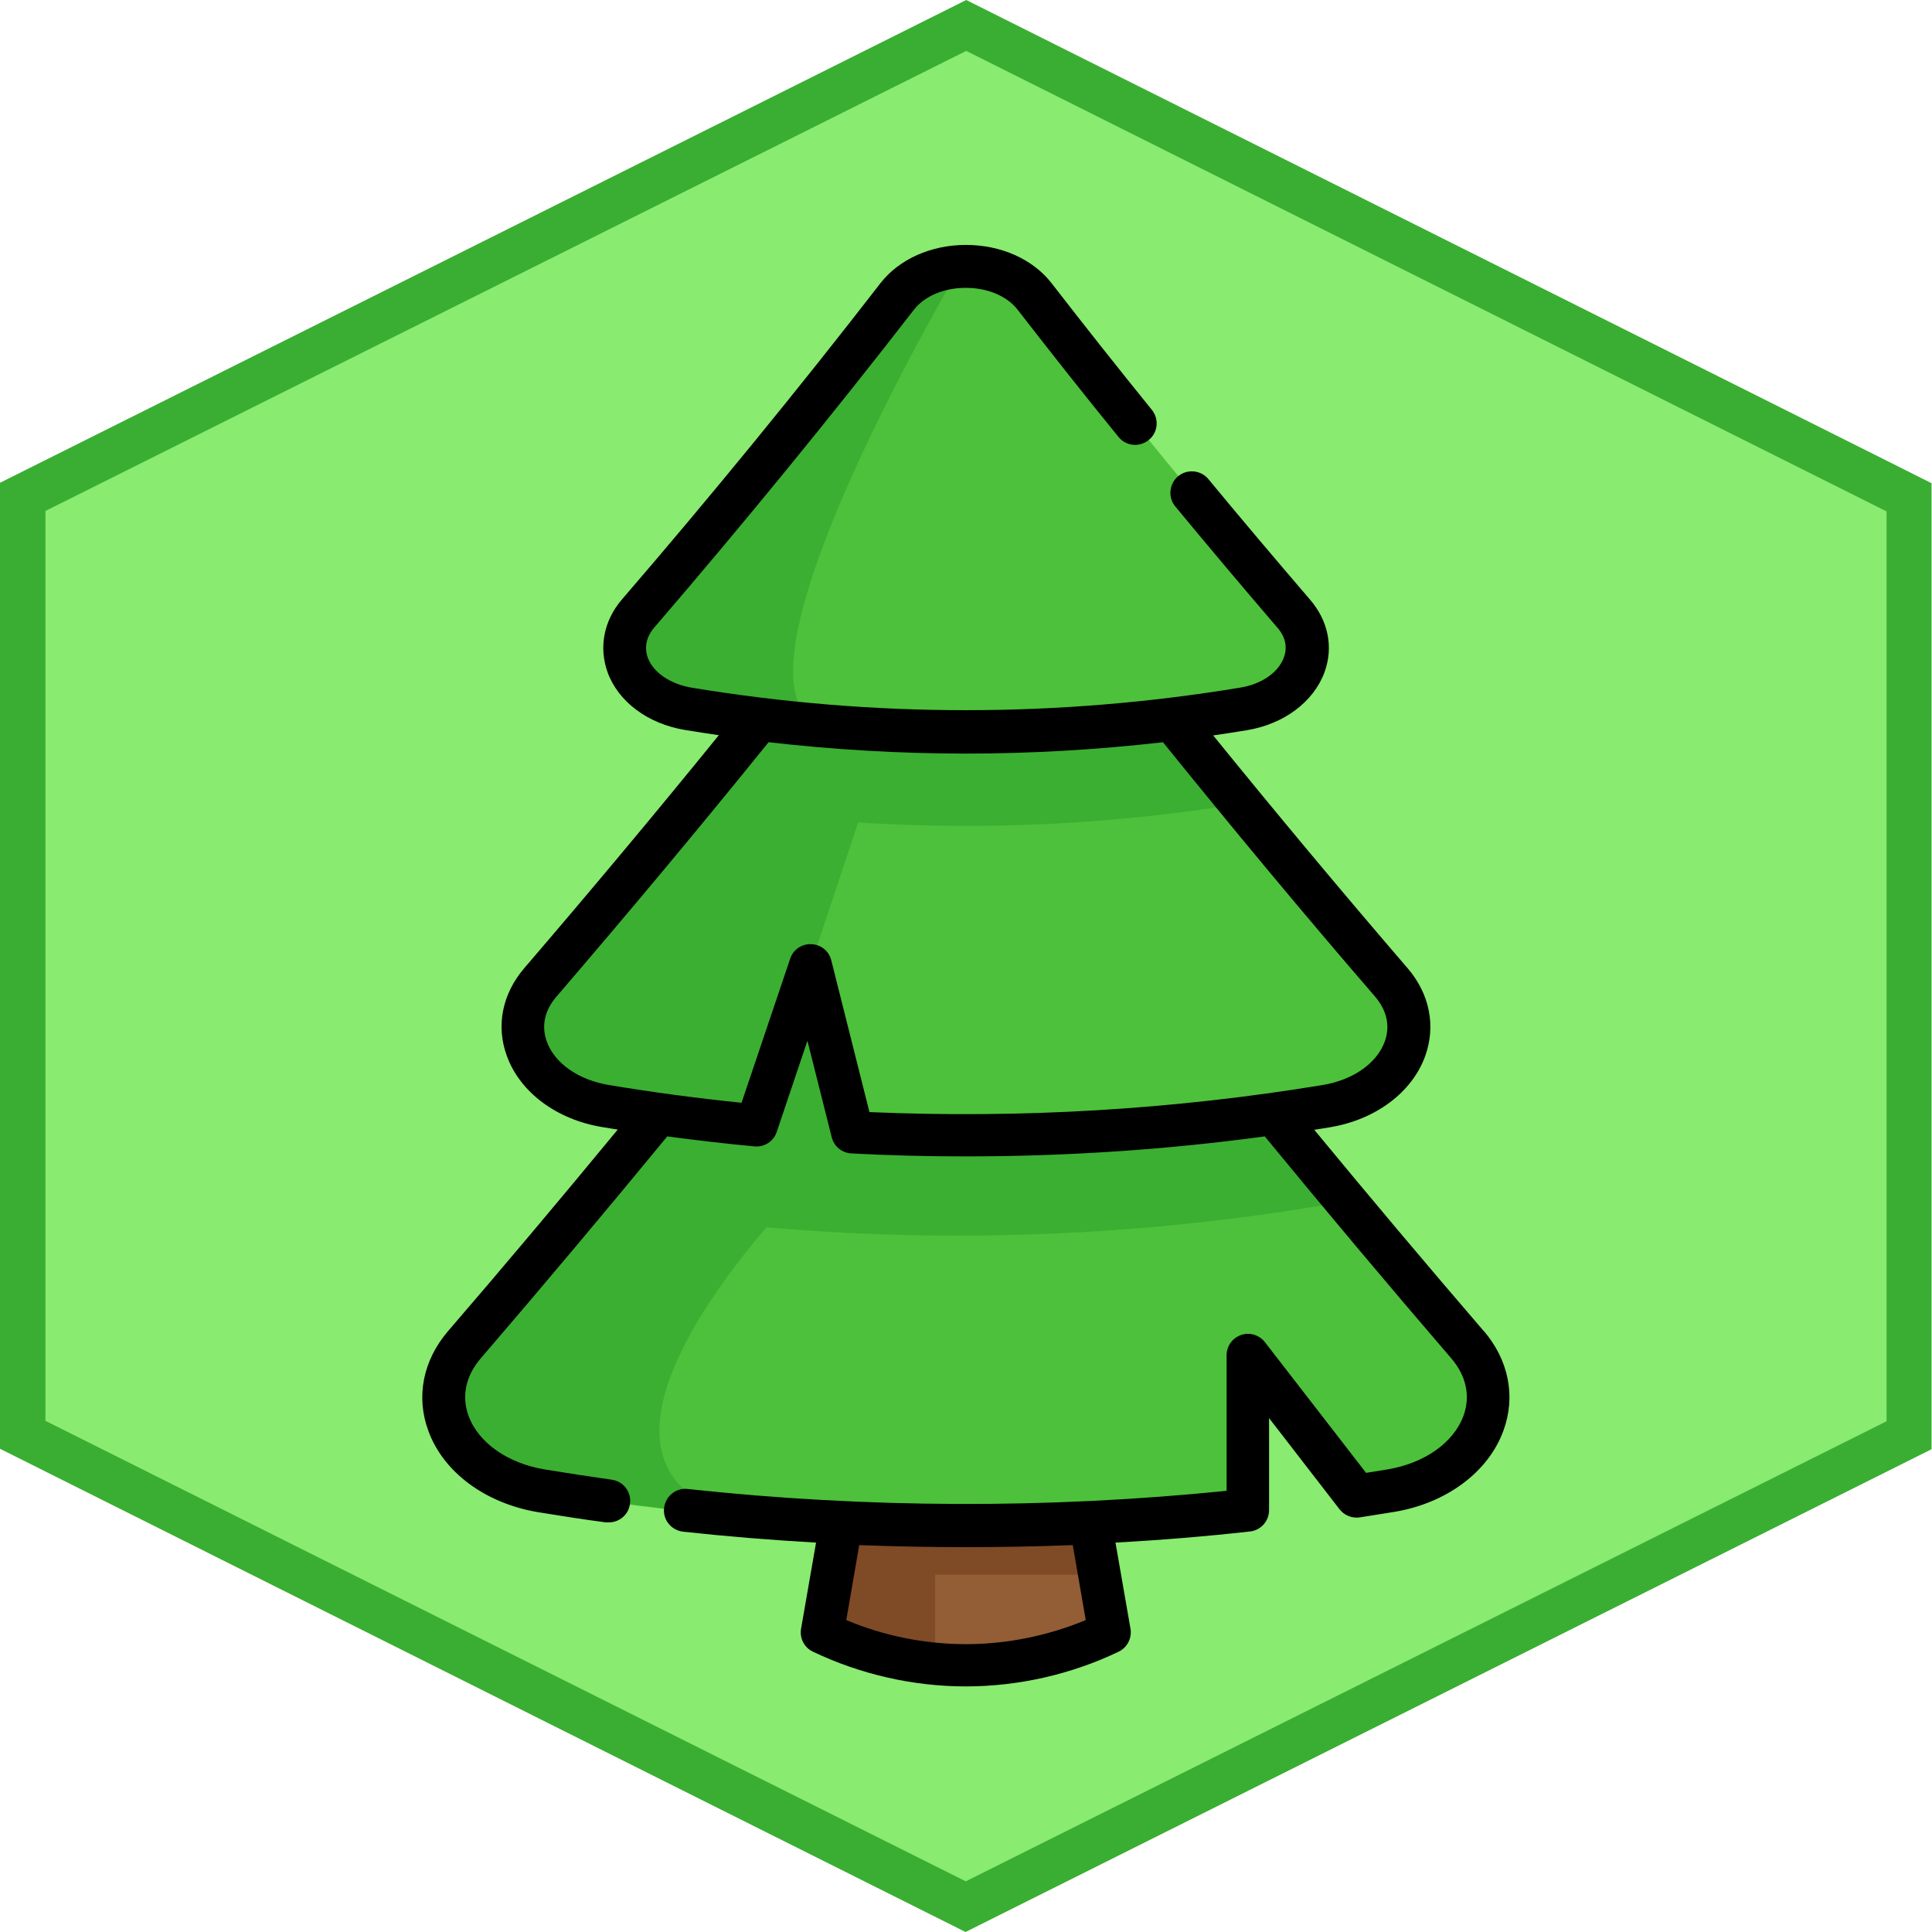
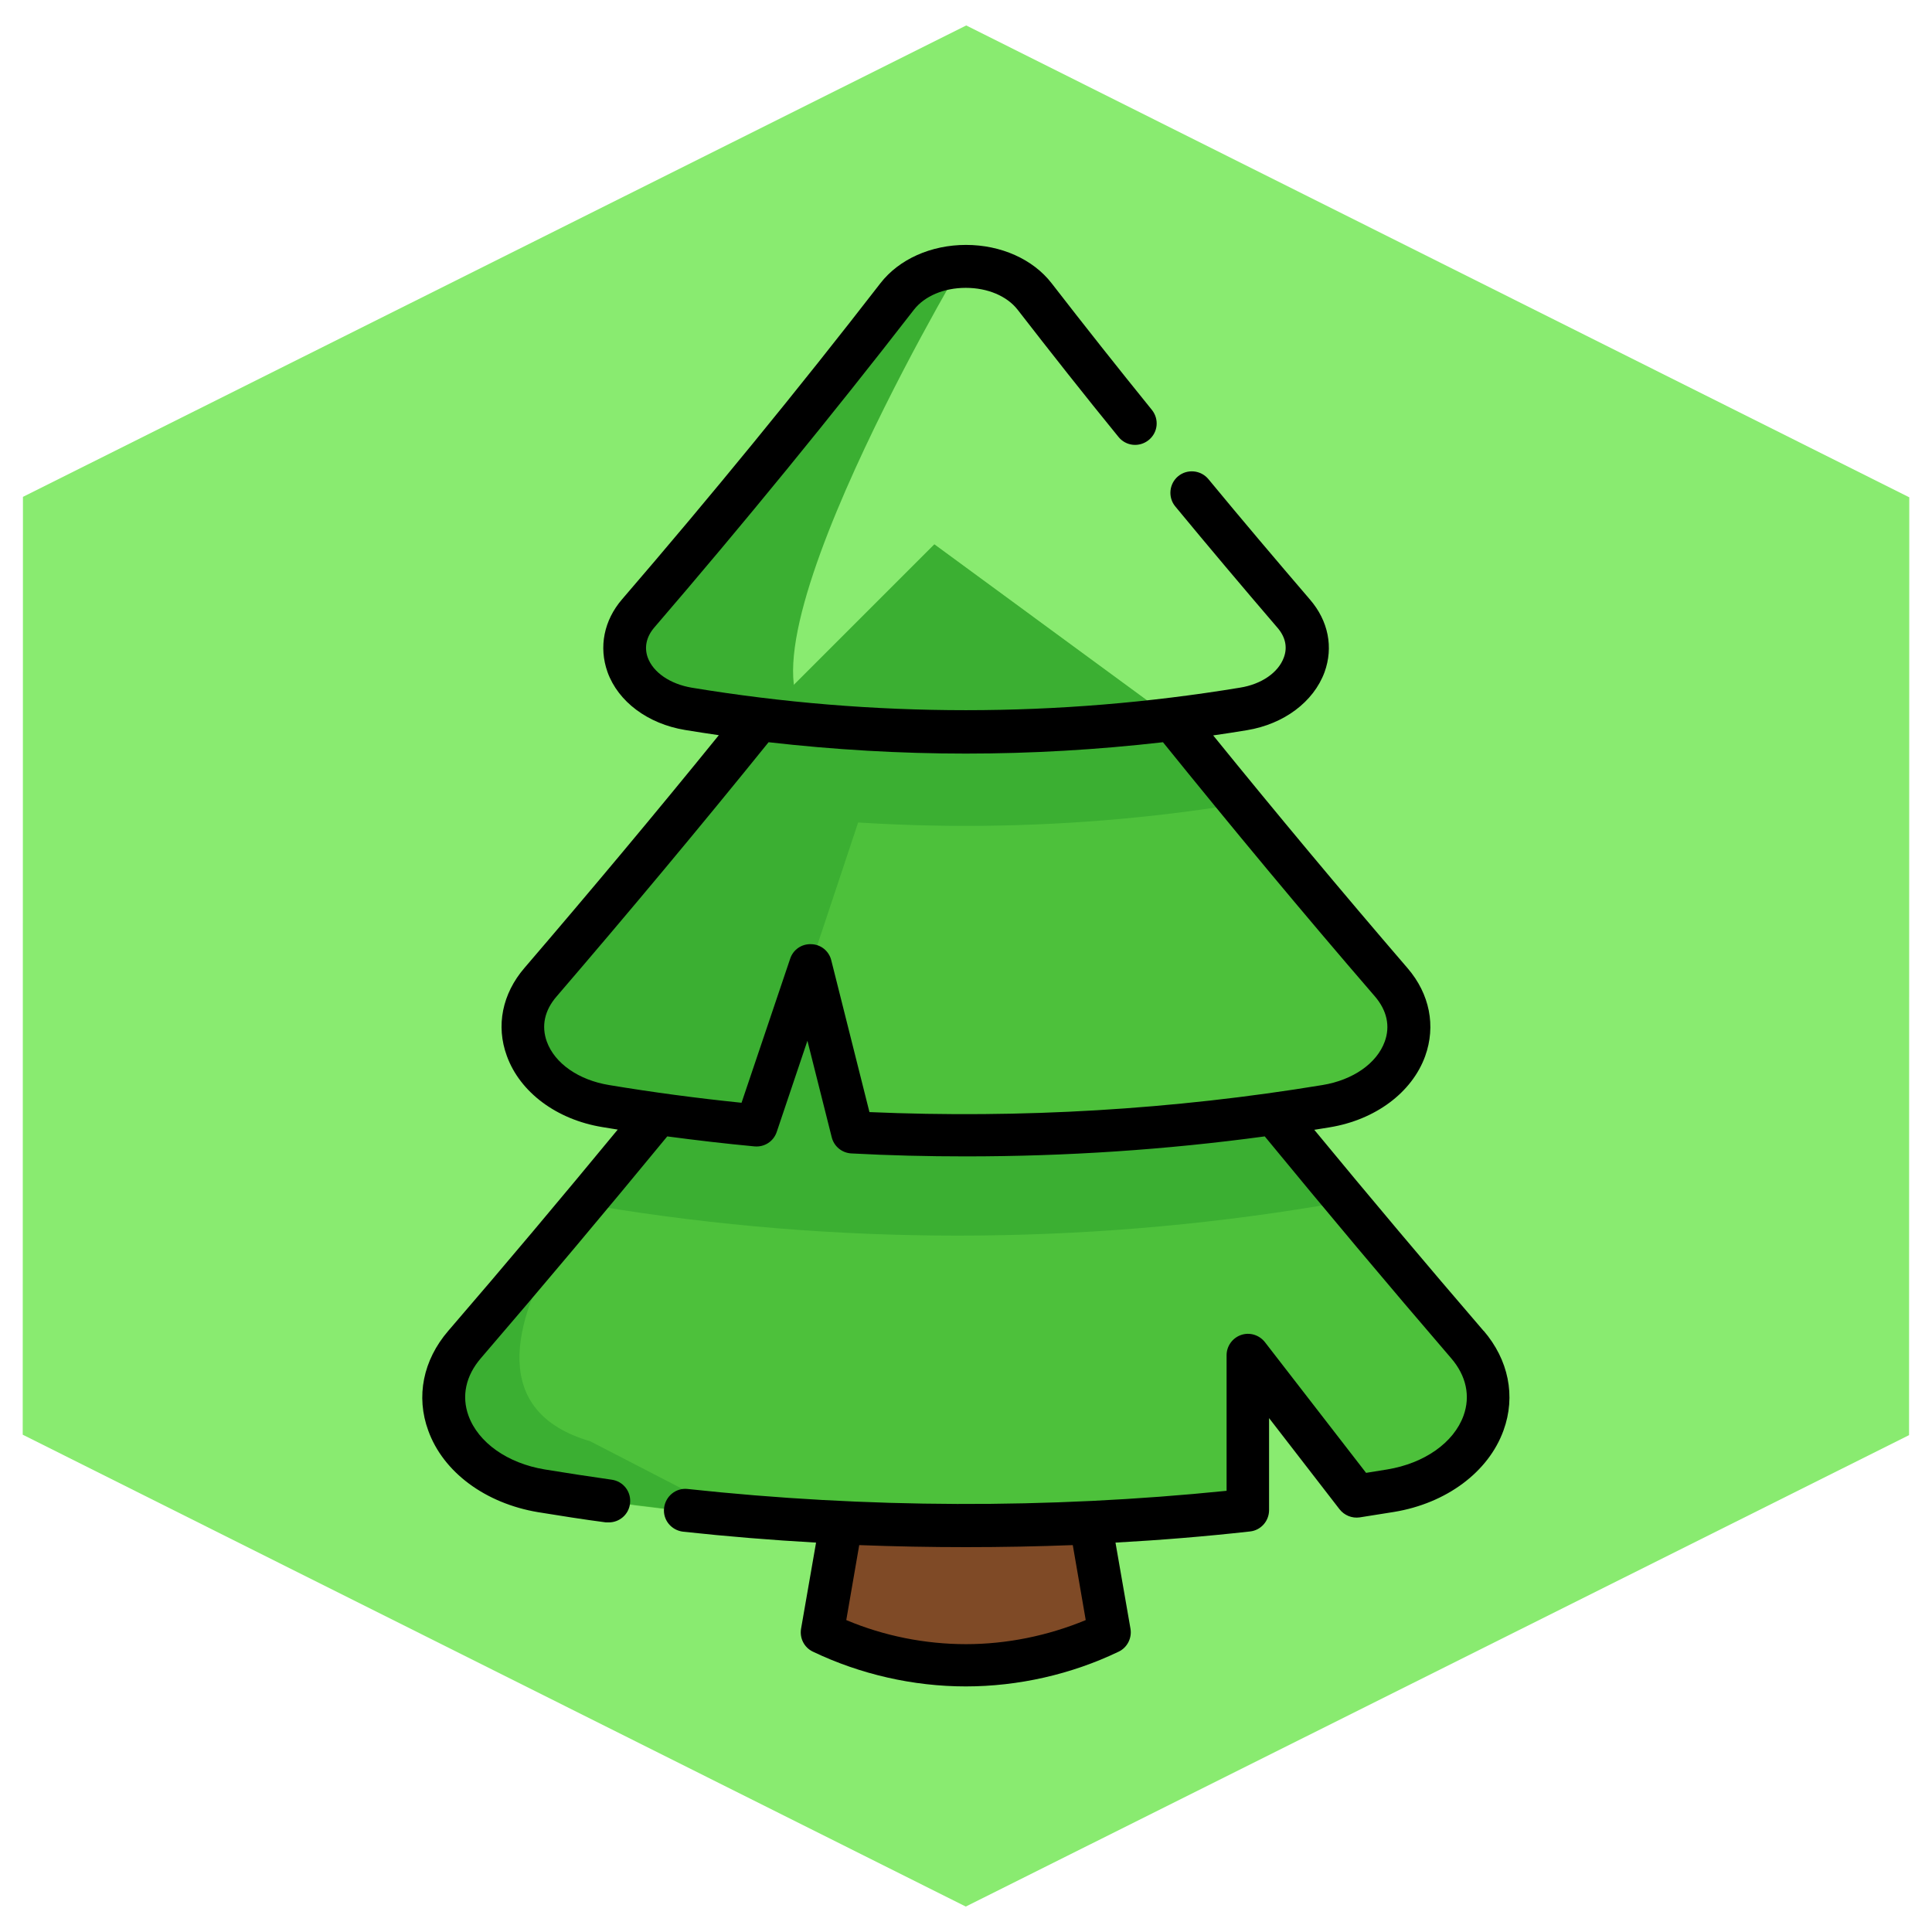
<svg xmlns="http://www.w3.org/2000/svg" version="1.1" viewBox="0 0 850.4 850.4">
  <defs>
    <style> .st0 { fill: #3dad52; } .st1 { fill: #7f4a26; } .st2 { fill: #89eb70; } .st3 { fill: #3aae32; } .st4 { fill: #3baf32; } .st5 { fill: #935d35; } .st6 { fill: #4dc13b; } </style>
  </defs>
  <g id="Pinene">
    <g id="Background">
      <polygon class="st2" points="10 631.5 10.1 218.7 425.3 11.2 840.4 218.9 840.3 631.7 425.1 839.2 10 631.5" />
-       <path class="st3" d="M425.3,22.4l405.1,202.7v400.5c0,0-405.3,202.5-405.3,202.5L20,625.4V224.9c0,0,405.3-202.5,405.3-202.5M425.3,0L0,212.5v425.2c0,0,425,212.7,425,212.7l425.2-212.5V212.7C850.4,212.7,425.3,0,425.3,0h0Z" />
    </g>
    <g id="Tree">
      <g id="Tree__x28_Full_x29_">
        <g id="Trunk">
          <path id="Trunk1" data-name="Trunk" class="st1" d="M488.5,718.7c-20,9.6-41.6,14.4-63.3,14.4s-9.1-.2-13.6-.6c-17-1.6-33.8-6.2-49.6-13.7l8.4-48.4h109.7l3.9,22.7,4.5,25.7Z" />
-           <path id="Trunk__x28_Shine_x29_" class="st5" d="M488.5,718.7c-20,9.6-41.6,14.4-63.3,14.4s-9.1-.2-13.6-.6v-39.4h72.4l4.5,25.7Z" />
        </g>
        <g id="Tree1" data-name="Tree">
          <path id="path841" class="st6" d="M612.2,656.4c-5,.8-9.9,1.6-14.9,2.4l-47.9-61.9v68.2c-75,8.1-151,8.9-226.2,2.2-28.5-2.5-56.8-6.1-84.9-10.8-37.4-6.2-55.1-39.6-33.8-64.3,17.5-20.4,35.1-41.2,52.8-62.3,10.8-12.9,21.6-26,32.5-39.3l1.3-2,75.3-118.2,194.4,120.2c10.3,12.6,20.6,25.1,30.9,37.4,18.2,21.9,36.4,43.3,54.4,64.3,21.2,24.7,3.6,58.1-33.8,64.3Z" />
          <path id="path843" class="st4" d="M591.6,527.8c-3.5,1.4-7.4,2.5-11.5,3.1-104.5,17.3-212.6,17.3-317.1,0-2-.3-3.9-.7-5.7-1.2,10.8-12.9,21.6-26,32.5-39.3l76.5-120.2,194.4,120.2c10.3,12.6,20.6,25.1,30.9,37.4Z" />
          <path id="path845" class="st6" d="M583.8,486.9c-68.6,11.4-138.8,15.3-208.5,11.7l-18.5-73.6-23.8,70.5c-22.2-2.1-44.4-5-66.4-8.6-31.7-5.2-46.7-33.6-28.7-54.5,21.9-25.4,43.9-51.6,66.1-78.6,5.9-7.2,11.8-14.4,17.7-21.7,4.2-5.1,8.4-10.3,12.6-15.5l76.9-76.9,104.8,76.9c10.1,12.6,20.2,25,30.3,37.2,22.2,26.9,44.2,53.1,66.1,78.6,18,20.9,3.1,49.3-28.7,54.5Z" />
          <g id="g855">
            <path id="path849" class="st4" d="M546.3,353.7c-79.8,13.1-162.4,13.1-242.2,0,10.1-12.3,20.2-24.6,30.3-37.2l76.9-76.9,104.8,76.9c10.1,12.6,20.2,25,30.3,37.2Z" />
            <path id="path851" class="st4" d="M381.3,351.3l-24.5,73.6-23.8,70.5c-22.2-2.1-44.4-5-66.4-8.6-31.7-5.2-46.7-33.6-28.7-54.5,21.9-25.4,43.9-51.6,66.1-78.6,5.9-7.2,11.8-14.4,17.7-21.7l59.6,19.2Z" />
-             <path id="path853" class="st4" d="M323.1,667.1s0,0,0,0c-28.5-2.5-56.8-6.1-84.9-10.8-37.4-6.2-55.1-39.6-33.8-64.3,17.5-20.4,35.1-41.2,52.8-62.3,10.8-12.9,21.6-26,32.5-39.3l1.3-2,62,34.7s-118.4,118.1-29.9,144Z" />
+             <path id="path853" class="st4" d="M323.1,667.1s0,0,0,0c-28.5-2.5-56.8-6.1-84.9-10.8-37.4-6.2-55.1-39.6-33.8-64.3,17.5-20.4,35.1-41.2,52.8-62.3,10.8-12.9,21.6-26,32.5-39.3s-118.4,118.1-29.9,144Z" />
          </g>
-           <path id="path857" class="st6" d="M547.3,312c-56.7,9.4-114.8,12.2-172.4,8.3,0,0,0,0,0,0-2.3-.1-4.5-.3-6.8-.5h0c-.8,0-1.6-.1-2.5-.2,0,0,0,0,0,0-21-1.7-41.8-4.2-62.5-7.6-24.5-4-36-25.9-22.1-42,37.5-43.6,75.7-90.1,114-139.5,6.4-8.2,16.9-12.6,27.8-13.2,12.5-.6,25.3,3.7,32.7,13.2,38.3,49.4,76.5,95.9,114,139.5,13.9,16.1,2.4,38-22.1,42Z" />
          <path id="path859" class="st4" d="M422.8,117.3h0s-115.7,195-57.2,202.3c-21-1.7-41.8-4.2-62.5-7.6-24.5-4-36-25.9-22.1-42,37.5-43.6,75.7-90.1,114-139.5,6.4-8.2,16.9-12.6,27.8-13.2Z" />
          <path id="path863" class="st0" d="M368.1,319.8c2.6,0,4.8.3,6.8.5-2.3-.1-4.5-.3-6.8-.5Z" />
        </g>
      </g>
      <path id="Tree__x28_Outline_x29_" d="M653.1,585.9c-25.2-29.3-50.2-59-74.6-88.6,2.3-.4,4.5-.7,6.8-1.1,20.1-3.3,36.2-15.3,42-31.3,4.8-13.3,2-27.4-7.7-38.7-29-33.7-57.7-68.1-85.6-102.5,5-.7,10-1.5,14.9-2.3,16.3-2.7,29.3-12.5,34.1-25.5,4-11,1.7-22.6-6.4-32-15-17.5-30.1-35.3-44.7-53-3.3-4-9.3-4.6-13.3-1.3-4,3.3-4.6,9.3-1.3,13.3,14.7,17.8,29.8,35.7,44.9,53.3,3.6,4.1,4.6,8.7,2.9,13.2-2.4,6.6-9.8,11.8-19.4,13.3-80,13.2-161.2,13.2-241.2,0-9.5-1.6-17-6.7-19.4-13.3-1.6-4.5-.6-9.1,2.9-13.2,39.3-45.7,77.8-92.8,114.3-139.9,4.7-6,13.2-9.6,22.8-9.6s18.1,3.6,22.8,9.6c14.5,18.7,29.4,37.6,44.4,56,3.3,4.1,9.2,4.7,13.3,1.4,4.1-3.3,4.7-9.2,1.4-13.3-14.9-18.4-29.7-37.1-44.1-55.7-8.2-10.6-22.3-16.9-37.7-16.9s-29.5,6.3-37.7,16.9c-36.3,46.9-74.6,93.7-113.7,139.1-8,9.3-10.3,21-6.4,32,4.7,13.1,17.8,22.8,34.1,25.5,5,.8,9.9,1.6,14.9,2.3-27.8,34.3-56.6,68.7-85.6,102.5-9.7,11.3-12.6,25.4-7.7,38.7,5.8,16,21.9,28,42,31.3,2.2.4,4.5.7,6.8,1.1-24.5,29.7-49.5,59.5-74.6,88.6-11.1,12.9-14.3,28.9-8.8,43.9,6.6,18.3,25.1,32,48.3,35.9,9.9,1.6,19.9,3.2,29.9,4.5.4,0,.9,0,1.3,0,4.6,0,8.7-3.4,9.3-8.2.7-5.2-2.9-9.9-8.1-10.6-9.8-1.4-19.7-2.9-29.4-4.5-16.4-2.7-29.3-11.8-33.6-23.7-3.1-8.6-1.2-17.5,5.4-25.2,27.6-32.1,55.2-65,82.1-97.7,12.8,1.7,25.6,3.2,38.4,4.4,4.4.4,8.4-2.2,9.8-6.4l13.5-40.1,10.7,42.5c1,4,4.5,6.9,8.7,7.1,16.8.9,33.5,1.3,50.3,1.3,44.1,0,88.1-2.9,131.6-8.8,26.8,32.6,54.4,65.5,82.1,97.7,6.6,7.7,8.5,16.6,5.4,25.2-4.3,11.9-17.2,21-33.6,23.7-3.3.5-6.4,1-9.3,1.5l-44.5-57.5c-2.5-3.2-6.7-4.5-10.5-3.2-3.8,1.3-6.4,4.9-6.4,8.9v59.7c-78.7,8-158.5,7.7-237.2-.8-5.2-.6-9.8,3.2-10.4,8.4-.6,5.2,3.2,9.8,8.4,10.4,19.4,2.1,39,3.7,58.5,4.8l-6.6,37.9c-.7,4.2,1.4,8.3,5.2,10.1,20.9,10,44.2,15.3,67.3,15.3s46.5-5.3,67.3-15.3c3.8-1.8,5.9-6,5.2-10.1l-6.6-37.9c19.8-1.1,39.5-2.7,59.2-4.9,4.8-.5,8.4-4.6,8.4-9.4v-40.5l31,40.1c2.1,2.7,5.5,4.1,8.9,3.6,4.6-.7,9.5-1.5,15.1-2.4,23.1-3.8,41.6-17.6,48.2-35.9,5.5-15.1,2.2-31.1-8.8-43.9ZM382.7,489.5l-16.8-66.8c-1-4.1-4.6-7-8.8-7.1-4.2-.2-8,2.4-9.3,6.4l-21.4,63.4c-19.5-2-39.1-4.6-58.3-7.8-13.4-2.2-23.9-9.5-27.4-19.1-2.5-6.9-1-13.8,4.3-19.9,31.7-36.9,63.1-74.5,93.3-111.9,28.9,3.3,57.8,5,86.8,5s57.9-1.7,86.8-5c30.3,37.5,61.6,75.2,93.3,111.9,5.3,6.2,6.8,13.1,4.3,19.9-3.5,9.6-14,16.9-27.4,19.1-65.5,10.8-132.6,14.8-199.5,11.9ZM477.9,713.1c-16.6,6.9-34.7,10.6-52.7,10.6s-36.1-3.6-52.7-10.6l5.7-33c15.7.6,31.3.9,47,.9s31.3-.3,47-.9l5.7,33Z" />
    </g>
  </g>
</svg>